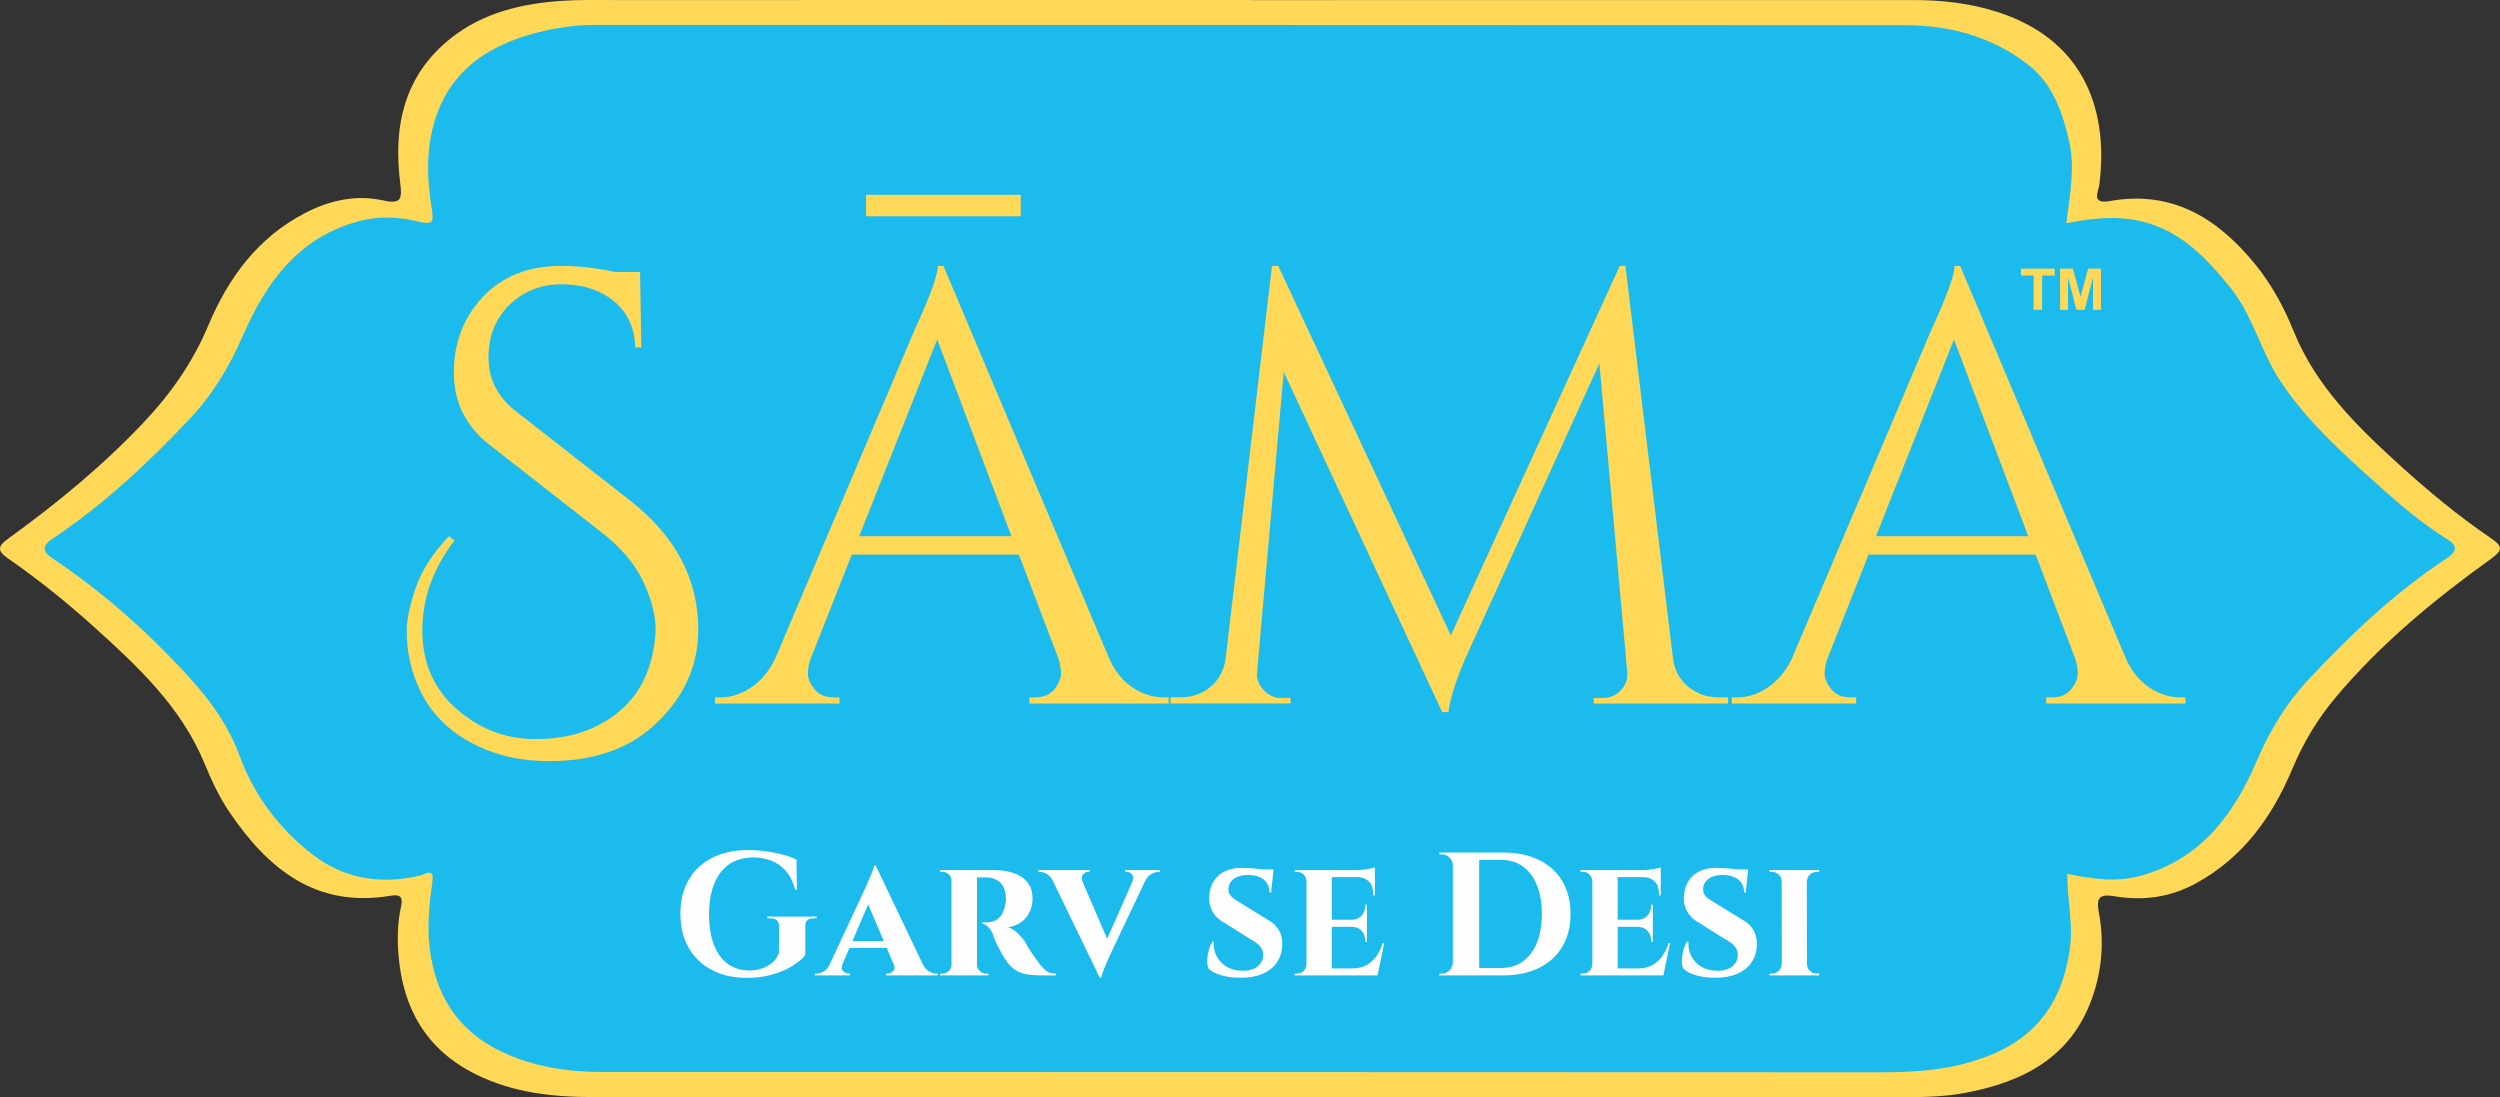
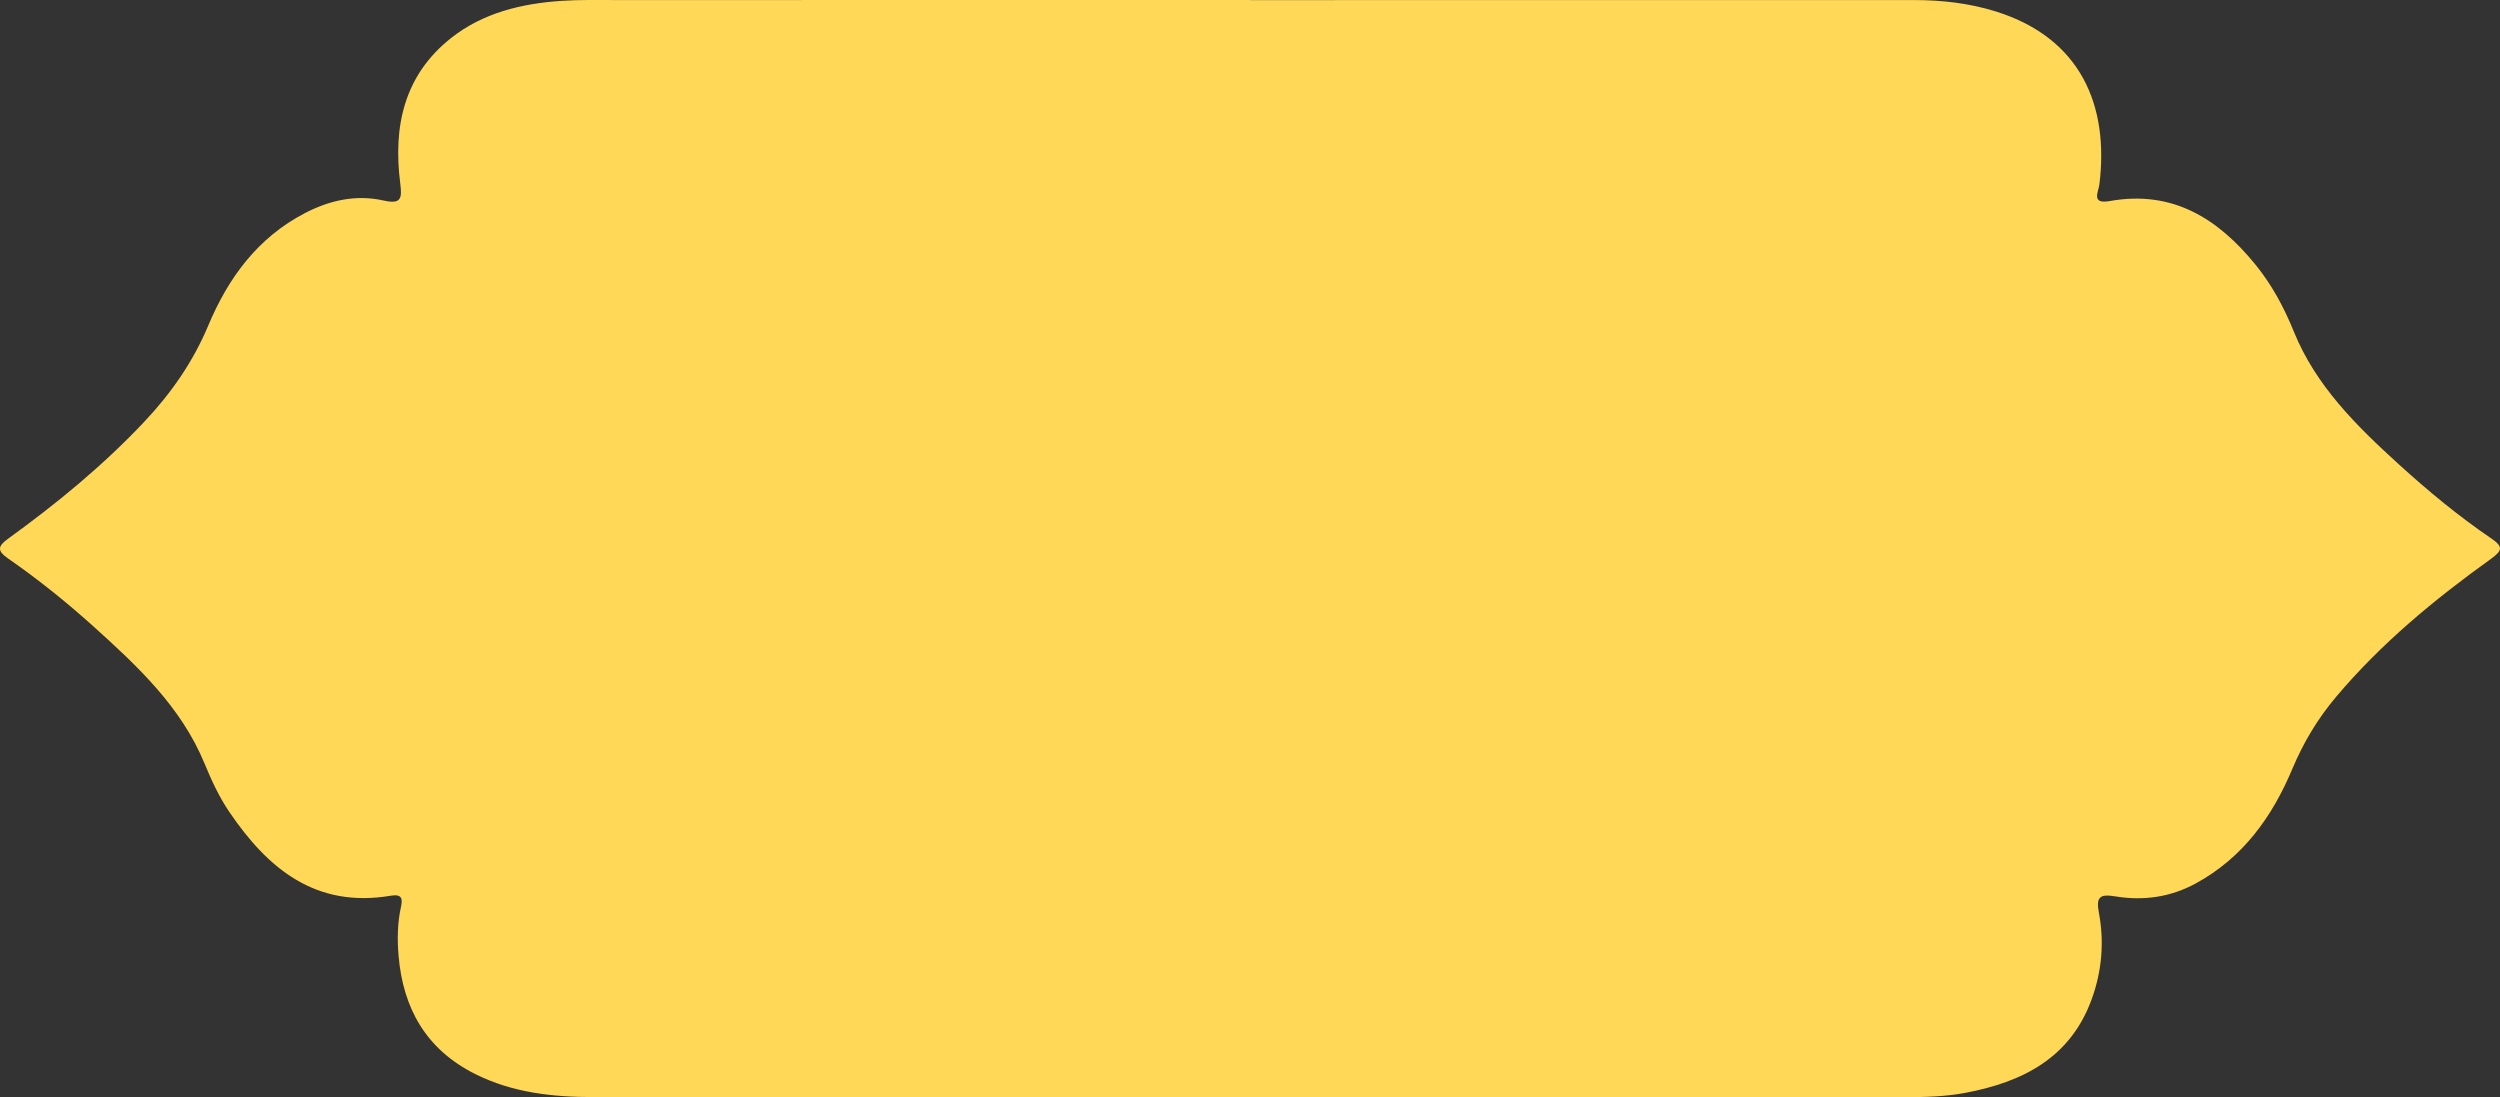
<svg xmlns="http://www.w3.org/2000/svg" id="Layer_1" width="119.76" height="52.559" viewBox="0 0 119.76 52.559">
  <rect x="0" y="0" width="119.76" height="52.559" fill="#333333" stroke="none" />
  <defs>
    <style>.cls-1,.cls-2{fill-rule:evenodd;}.cls-1,.cls-3{fill:#ffd858;}.cls-2{fill:#1cbbee;}.cls-4{fill:#fefefe;}</style>
  </defs>
  <g id="Layer_1-2">
    <g id="_2672516405072">
      <path class="cls-1" d="M59.895.005c10.596,0,21.191.002,31.787-.002,1.339-0,2.653.148,3.933.548,4.067,1.274,5.423,4.508,4.954,8.285-.045.363-.411.958.499.795,3.012-.538,5.185.842,6.979,3.047.787.967,1.368,2.051,1.834,3.2,1.055,2.604,3.005,4.521,5.034,6.367,1.397,1.271,2.854,2.478,4.418,3.542.575.392.561.577-.001.981-2.71,1.945-5.272,4.059-7.428,6.619-.877,1.041-1.561,2.18-2.088,3.436-.964,2.299-2.362,4.261-4.632,5.498-1.218.664-2.517.841-3.859.618-.741-.123-.921.032-.78.784.263,1.398.146,2.792-.344,4.141-1.023,2.819-3.316,3.975-6.069,4.491-.93.174-1.879.202-2.83.203h-.045c-20.936-.006-41.872-.006-62.808-.003-1.973 0-3.896-.208-5.69-1.107-2.346-1.176-3.451-3.142-3.666-5.659-.067-.78-.056-1.569.115-2.345.085-.386.051-.628-.489-.536-3.605.611-5.896-1.303-7.739-4.02-.489-.721-.852-1.514-1.186-2.322-1.118-2.704-3.201-4.651-5.321-6.561-1.299-1.17-2.662-2.265-4.101-3.262C.121,26.568.001,26.426,0,26.286c-.001-.149.133-.296.384-.477,2.335-1.688,4.556-3.511,6.532-5.609,1.282-1.361,2.329-2.861,3.06-4.604.95-2.268,2.36-4.209,4.634-5.389,1.189-.617,2.449-.897,3.772-.6.834.187.885-.094.791-.827-.346-2.703.171-5.171,2.44-6.962,1.532-1.208,3.384-1.651,5.307-1.778.847-.056,1.699-.038,2.549-.038,10.142-.002,20.284-.001,30.427-.001v.004h0Z" />
-       <path class="cls-2" d="M98.986,10.697c1.191-.241,2.35-.373,3.524-.111,1.921.43,3.158,1.742,4.322,3.176,1.094,1.348,1.462,3.066,2.408,4.496,1.274,1.926,2.974,3.441,4.664,4.963,1.061.956,2.159,1.884,3.384,2.646.519.323.321.618-.085.884-2.469,1.619-4.587,3.638-6.591,5.772-1.077,1.147-1.879,2.469-2.51,3.941-1.084,2.532-2.663,4.687-5.546,5.486-1.172.325-2.341.163-3.522-.093-.021,1.195.281,2.318.131,3.498-.438,3.438-2.448,4.97-5.268,5.65-1.264.305-2.559.362-3.865.361-20.394-.014-40.787-.008-61.181-.014-1.677-.001-3.313-.248-4.844-.982-2.086-1-3.139-2.686-3.42-4.926-.136-1.091-.02-2.159.13-3.231.093-.666-.353-.329-.573-.276-1.869.449-3.638.173-5.143-.981-1.608-1.232-2.826-2.848-3.522-4.743-.498-1.356-1.281-2.493-2.213-3.538-2.003-2.248-4.244-4.244-6.755-5.931-.502-.337-.481-.612.008-.939,2.452-1.637,4.588-3.636,6.594-5.768,1.081-1.149,1.876-2.472,2.514-3.941,1.119-2.575,2.711-4.802,5.7-5.532.858-.209,1.732-.18,2.6.025.828.196.871.121.74-.697-.199-1.241-.245-2.49.054-3.725.634-2.612,2.493-3.953,4.972-4.596.923-.24,1.871-.379,2.842-.378,20.904.009,41.807.001,62.711.015,2.134.001,4.13.528,5.86,1.849,1.224.935,1.683,2.283,2.008,3.678.301,1.29.042,2.591-.13,3.961Z" />
+       <path class="cls-2" d="M98.986,10.697Z" />
      <path class="cls-1" d="M21.773,25.892c-1.028,1.332-1.542,2.77-1.542,4.316,0,1.84.78,3.269,2.342,4.287.909.606,1.942.91,3.098.91s2.159-.225,3.009-.675c1.601-.823,2.5-2.202,2.697-4.14.02-.137.029-.274.029-.412,0-.724-.202-1.507-.608-2.349-.405-.841-1.063-1.615-1.972-2.32l-5.336-4.169c-1.167-.901-1.749-2.065-1.749-3.494,0-1.428.464-2.638,1.393-3.626.929-.988,2.183-1.483,3.765-1.483.79,0,1.65.098,2.579.293h1.185l.059,3.612h-.296c-.02-.939-.361-1.678-1.022-2.217-.662-.538-1.492-.807-2.49-.807-.998,0-1.833.328-2.505.983-.672.656-1.008,1.498-1.008,2.525,0,1.028.434,1.884,1.304,2.569l5.484,4.287c2.174,1.703,3.261,3.759,3.261,6.166,0,1.801-.722,3.347-2.164,4.639-1.245,1.116-2.905,1.674-4.981,1.674-1.265,0-2.391-.235-3.38-.705-1.858-.862-2.975-2.329-3.35-4.404-.059-.313-.088-.709-.088-1.189,0-.479.138-1.135.415-1.967.277-.832.81-1.669,1.601-2.51,0,0,.267.205.267.205Z" />
      <path class="cls-1" d="M41.487,9.332h7.411v1.028h-7.411s0-1.028,0-1.028ZM41.16,25.686h7.293l-3.558-9.425-3.735,9.425ZM55.746,33.408h.237v.294h-6.67v-.294h.267c.415,0,.726-.132.934-.396.207-.265.311-.514.311-.749s-.04-.47-.118-.705l-1.897-4.991h-8.004l-1.986,5.021c-.079.235-.118.465-.118.69,0,.225.104.47.311.734.207.264.518.396.934.396h.267v.294h-5.959v-.294h.267c.494,0,.979-.156,1.453-.47.474-.313.86-.773,1.156-1.38l6.7-15.796c.731-1.586,1.097-2.594,1.097-3.024h.267l7.945,18.821c.276.607.652,1.067,1.127,1.38.474.314.968.47,1.482.47Z" />
-       <path class="cls-1" d="M82.308,33.408h.474v.294h-6.434v-.265h.445c.337,0,.623-.127.86-.382.237-.254.336-.548.297-.881l-1.334-14.769-6.226,13.711c-.554,1.194-.889,2.192-1.008,2.995h-.296l-7.59-16.296-1.274,14.358c-.04.313.059.602.296.866.237.265.524.396.86.396h.445v.265h-5.752v-.294h.474c.553,0,1.032-.166,1.438-.499.405-.333.647-.783.727-1.351l2.223-18.821h.297l8.271,17.705,8.094-17.705h.267l2.283,18.821c.079.568.326,1.018.741,1.351.416.333.89.499,1.423.499h0Z" />
      <path class="cls-1" d="M89.868,25.686h7.292l-3.557-9.425-3.736,9.425ZM104.453,33.408h.237v.294h-6.67v-.294h.267c.416,0,.727-.132.934-.396.207-.264.312-.514.312-.749s-.04-.47-.119-.705l-1.897-4.991h-8.005l-1.986,5.021c-.079.235-.119.465-.119.69,0,.225.104.47.311.734.208.265.519.396.934.396h.267v.294h-5.959v-.294h.267c.493,0,.979-.156,1.452-.47.474-.313.86-.773,1.156-1.38l6.7-15.796c.731-1.586,1.097-2.593,1.097-3.024h.267l7.945,18.821c.276.607.652,1.067,1.127,1.38.474.314.969.47,1.482.47h0Z" />
-       <path class="cls-4" d="M38.577,44.371v1.387c-.135.168-.336.337-.603.505-.267.168-.586.307-.956.416-.371.109-.784.164-1.239.164-.64,0-1.2-.124-1.677-.374-.478-.249-.848-.604-1.112-1.064-.264-.46-.396-1.003-.396-1.631s.131-1.168.392-1.623c.261-.454.635-.806,1.121-1.055.486-.249,1.06-.374,1.723-.374.309,0,.609.021.902.063s.562.097.809.164c.247.068.452.146.615.236l.017,1.438h-.076c-.107-.381-.261-.685-.464-.912-.202-.227-.437-.39-.704-.488-.267-.098-.549-.147-.847-.147-.455,0-.841.111-1.159.332-.317.221-.556.537-.716.946-.16.409-.24.899-.24,1.471,0,.538.075,1.007.223,1.408s.366.709.653.925c.287.216.635.327,1.045.332.208,0,.409-.032.603-.097.194-.065.364-.159.51-.282.146-.123.25-.275.311-.454l.009-1.286c0-.252-.143-.378-.43-.378h-.135v-.084h2.368v.084h-.126c-.292,0-.433.126-.421.378ZM41.947,41.454l2.494,5.23h-1.424l-1.567-3.691.497-1.539ZM40.363,46.17c-.062.151-.053.268.025.349.079.082.168.122.27.122h.059v.084h-1.685v-.084h.068c.112,0,.231-.035.354-.105s.225-.192.303-.366c0,0,.607,0,.607,0ZM41.947,41.454l.017,1.009-1.829,4.237h-.624l1.972-4.229c.011-.034.037-.094.076-.181.039-.087.081-.185.126-.294.045-.109.087-.212.126-.307.039-.095.062-.173.068-.235,0,0,.067,0,.067,0ZM42.689,45.078l-.009.328h-2.149v-.328h2.158ZM42.807,46.17h1.391c.084.174.187.296.308.366s.237.105.349.105h.068v.084h-2.469v-.084h.068c.096,0,.182-.041.261-.122.079-.081.087-.197.025-.349ZM46.717,41.681h.91c.231,0,.455.024.674.071s.416.123.59.227c.174.103.314.244.417.42.104.177.156.397.156.66,0,.196-.041.391-.122.584-.082.194-.208.36-.379.501-.172.14-.395.232-.67.277.163.051.319.148.468.294.149.146.265.283.35.412.022.045.061.116.118.214.056.098.128.21.215.336.087.126.179.257.274.391.113.151.211.268.295.349.084.081.171.139.261.172.09.033.194.051.312.051v.084h-.708c-.303,0-.56-.022-.771-.067-.211-.045-.393-.128-.548-.248s-.296-.285-.425-.492c-.051-.073-.104-.161-.16-.265-.056-.104-.112-.209-.168-.316-.056-.106-.105-.21-.148-.311s-.072-.185-.088-.252c-.073-.179-.156-.31-.249-.391-.093-.081-.178-.122-.257-.122v-.076h.211c.118,0,.234-.021.35-.063.115-.042.22-.123.316-.244s.166-.298.211-.534c.011-.033.021-.081.029-.143.009-.062.01-.132.004-.21-.011-.207-.049-.374-.114-.5s-.145-.221-.24-.286c-.095-.064-.192-.109-.291-.134-.098-.025-.184-.038-.257-.038-.107-.005-.203-.007-.291-.004-.087.003-.153.001-.198-.004-.006,0-.014-.029-.025-.088-.011-.059-.022-.117-.034-.172-.011-.056-.017-.084-.017-.084ZM46.801,41.681v5.045h-1.222v-5.045h1.222ZM45.605,46.196l.034.529h-.607v-.084h.102c.123,0,.229-.043.316-.13.087-.087.134-.192.139-.315,0,0,.017,0,.017,0ZM45.605,42.202h-.017c-.006-.129-.052-.234-.139-.316-.087-.081-.19-.122-.308-.122h-.11v-.084h.607s-.034.521-.034.521ZM46.785,46.196h.017c0,.14.049.249.147.328.098.078.204.118.316.118h.084v.084h-.607s.042-.529.042-.529ZM52.683,46.835l-2.478-5.112h1.433l1.534,3.565-.489,1.547ZM52.683,46.835l-.034-.984,1.829-4.145h.615l-1.947,4.103c-.011.028-.037.086-.076.172-.039.087-.081.185-.126.294-.045.109-.086.215-.122.316-.037.101-.058.182-.063.244,0,0-.076,0-.076,0ZM54.242,42.236c.062-.151.055-.269-.021-.353-.076-.084-.164-.126-.266-.126h-.059v-.076h1.677v.084h-.067c-.113,0-.231.035-.354.105-.124.07-.228.192-.312.366h-.598ZM51.858,42.236h-1.399c-.084-.174-.187-.296-.308-.366-.121-.07-.237-.105-.35-.105h-.059v-.084h2.469v.076h-.068c-.09,0-.174.042-.253.126-.079.084-.09.202-.034.353ZM59.45,41.571c.112,0,.248.006.409.017.16.011.319.024.476.038.157.014.296.031.417.051s.203.038.249.055l-.11,1.026h-.076c0-.258-.09-.462-.27-.614-.18-.151-.438-.227-.775-.227-.27,0-.487.059-.653.177-.166.118-.254.275-.266.471-.011.101.007.192.055.273.048.081.115.153.202.215.087.061.184.123.291.185l1.323.816c.225.112.402.275.531.488.129.213.186.471.169.774-.017.314-.108.586-.274.816-.166.23-.393.405-.683.525s-.63.181-1.024.181c-.241,0-.466-.02-.674-.059-.208-.039-.386-.092-.535-.16-.149-.067-.263-.143-.341-.227-.045-.112-.065-.248-.059-.408.006-.16.031-.32.076-.479.045-.16.101-.293.168-.399h.068c-.017.252.029.485.139.698.109.213.271.382.485.508.213.126.469.189.767.189.326,0,.57-.075.733-.227.163-.151.245-.328.245-.53,0-.151-.049-.287-.148-.408-.098-.12-.26-.239-.485-.357l-1.196-.757c-.281-.146-.484-.339-.611-.58s-.173-.505-.139-.791c.028-.269.108-.499.24-.689.132-.191.308-.336.526-.437.219-.101.469-.151.75-.151h0ZM61.001,41.647l-.009.151h-.902v-.151h.91ZM63.799,41.681v5.045h-1.214v-5.045h1.214ZM65.771,46.389l.194.336h-2.183v-.336h1.989ZM65.484,44.06v.336h-1.702v-.336h1.702ZM65.864,41.681v.336h-2.082v-.336h2.082ZM66.31,45.178l-.32,1.547h-1.458l.261-.336c.241,0,.456-.049.645-.147s.35-.238.485-.42c.135-.182.239-.397.311-.643h.076ZM65.484,44.38v.74h-.084v-.067c0-.185-.058-.339-.173-.463-.115-.123-.271-.188-.468-.193v-.017s.725,0,.725,0ZM65.484,43.337v.74h-.725v-.017c.197-.006.352-.072.468-.198.115-.126.173-.282.173-.467v-.059h.084ZM65.864,42v.891h-.085v-.076c0-.247-.066-.44-.198-.58-.132-.14-.322-.213-.569-.219v-.017h.852ZM65.864,41.555v.202l-.885-.076c.163,0,.334-.016.514-.046.18-.031.304-.058.371-.08ZM62.602,46.196l.042.529h-.624v-.084h.109c.124,0,.229-.043.316-.13.087-.087.134-.192.139-.315,0,0,.017,0,.017,0ZM62.602,42.21h-.017c-.006-.129-.052-.235-.139-.32-.087-.084-.192-.126-.316-.126h-.109v-.084h.624l-.042.529ZM72.007,40.84c.663,0,1.236.119,1.719.357.483.238.856.577,1.117,1.017.261.44.392.963.392,1.568s-.131,1.128-.392,1.568c-.261.44-.633.779-1.117,1.017-.483.238-1.056.357-1.719.357h-2.006l-.009-.353h1.913c.405,0,.753-.105,1.045-.316.292-.21.517-.508.674-.895.157-.387.236-.846.236-1.379,0-.533-.079-.992-.236-1.379-.157-.387-.382-.685-.674-.895-.292-.21-.64-.316-1.045-.316h-1.997v-.353h2.099ZM70.861,40.84v5.885h-1.264v-5.885h1.264ZM69.622,46.111v.614h-.674v-.084h.11c.146,0,.271-.052.375-.156.104-.104.159-.229.164-.374h.025ZM69.622,41.454h-.025c0-.146-.054-.27-.16-.374s-.233-.155-.379-.155h-.101l-.009-.084h.674v.614ZM77.493,41.681v5.045h-1.214v-5.045h1.214ZM79.465,46.389l.194.336h-2.183v-.336h1.989ZM79.178,44.06v.336h-1.702v-.336h1.702ZM79.557,41.681v.336h-2.082v-.336h2.082ZM80.004,45.178l-.32,1.547h-1.458l.261-.336c.242,0,.457-.049.645-.147s.35-.238.484-.42c.135-.182.239-.397.312-.643h.076ZM79.178,44.38v.74h-.084v-.067c0-.185-.058-.339-.173-.463-.115-.123-.271-.188-.467-.193v-.017s.725,0,.725,0ZM79.178,43.337v.74h-.725v-.017c.196-.006.353-.072.467-.198.115-.126.173-.282.173-.467v-.059h.084ZM79.557,42v.891h-.084v-.076c0-.247-.066-.44-.198-.58-.132-.14-.322-.213-.569-.219v-.017h.851ZM79.557,41.555v.202l-.885-.076c.163,0,.334-.016.514-.046.18-.031.303-.058.371-.08ZM76.296,46.196l.042.529h-.624v-.084h.109c.124,0,.229-.043.316-.13.087-.087.134-.192.139-.315,0,0,.017,0,.017,0ZM76.296,42.21h-.017c-.006-.129-.052-.235-.139-.32-.087-.084-.192-.126-.316-.126h-.109v-.084h.624l-.042.529ZM82.186,41.571c.113,0,.249.006.409.017.16.011.319.024.476.038.157.014.296.031.417.051.121.02.203.038.248.055l-.109,1.026h-.076c0-.258-.09-.462-.27-.614-.18-.151-.438-.227-.775-.227-.27,0-.487.059-.653.177-.166.118-.254.275-.265.471-.011.101.007.192.055.273.048.081.115.153.202.215.087.061.184.123.291.185l1.323.816c.225.112.402.275.531.488.129.213.186.471.169.774-.017.314-.108.586-.274.816-.166.23-.393.405-.683.525-.289.12-.631.181-1.024.181-.241,0-.466-.02-.674-.059-.208-.039-.386-.092-.535-.16-.149-.067-.263-.143-.341-.227-.045-.112-.065-.248-.059-.408.005-.16.031-.32.076-.479.045-.16.101-.293.169-.399h.068c-.017.252.029.485.139.698.109.213.271.382.485.508.213.126.469.189.767.189.326,0,.57-.075.733-.227s.244-.328.244-.53c0-.151-.049-.287-.147-.408s-.26-.239-.485-.357l-1.196-.757c-.281-.146-.484-.339-.611-.58s-.173-.505-.139-.791c.028-.269.108-.499.24-.689.132-.191.308-.336.526-.437.219-.101.469-.151.75-.151h0ZM83.737,41.647l-.008.151h-.902v-.151h.91ZM86.552,41.681l.009,5.045h-1.205l-.008-5.045h1.205ZM85.38,46.196v.529h-.615v-.084c-.006,0,.009,0,.042,0h.059c.129,0,.241-.043.337-.13.095-.087.143-.192.143-.315,0,0,.034,0,.034,0ZM86.543,46.196h.017c.006.123.055.228.147.315s.207.13.341.13h.101v.084h-.615s.009-.529.009-.529ZM86.535,42.21l.009-.529h.607l-.009.084h-.093c-.135,0-.249.042-.341.126-.093.084-.142.191-.147.32h-.025ZM85.38,42.21h-.034c0-.129-.048-.235-.143-.32-.096-.084-.208-.126-.337-.126h-.101l-.009-.084h.624s0,.529,0,.529Z" />
      <path class="cls-3" d="M97.418,14.842v-1.642h-.601v-.334h1.61v.334h-.601v1.642h-.408ZM98.686,14.842v-1.976h.611l.368,1.35.364-1.35h.616v1.976h-.38v-1.558l-.404,1.558h-.391l-.404-1.558v1.558h-.38Z" />
    </g>
  </g>
</svg>